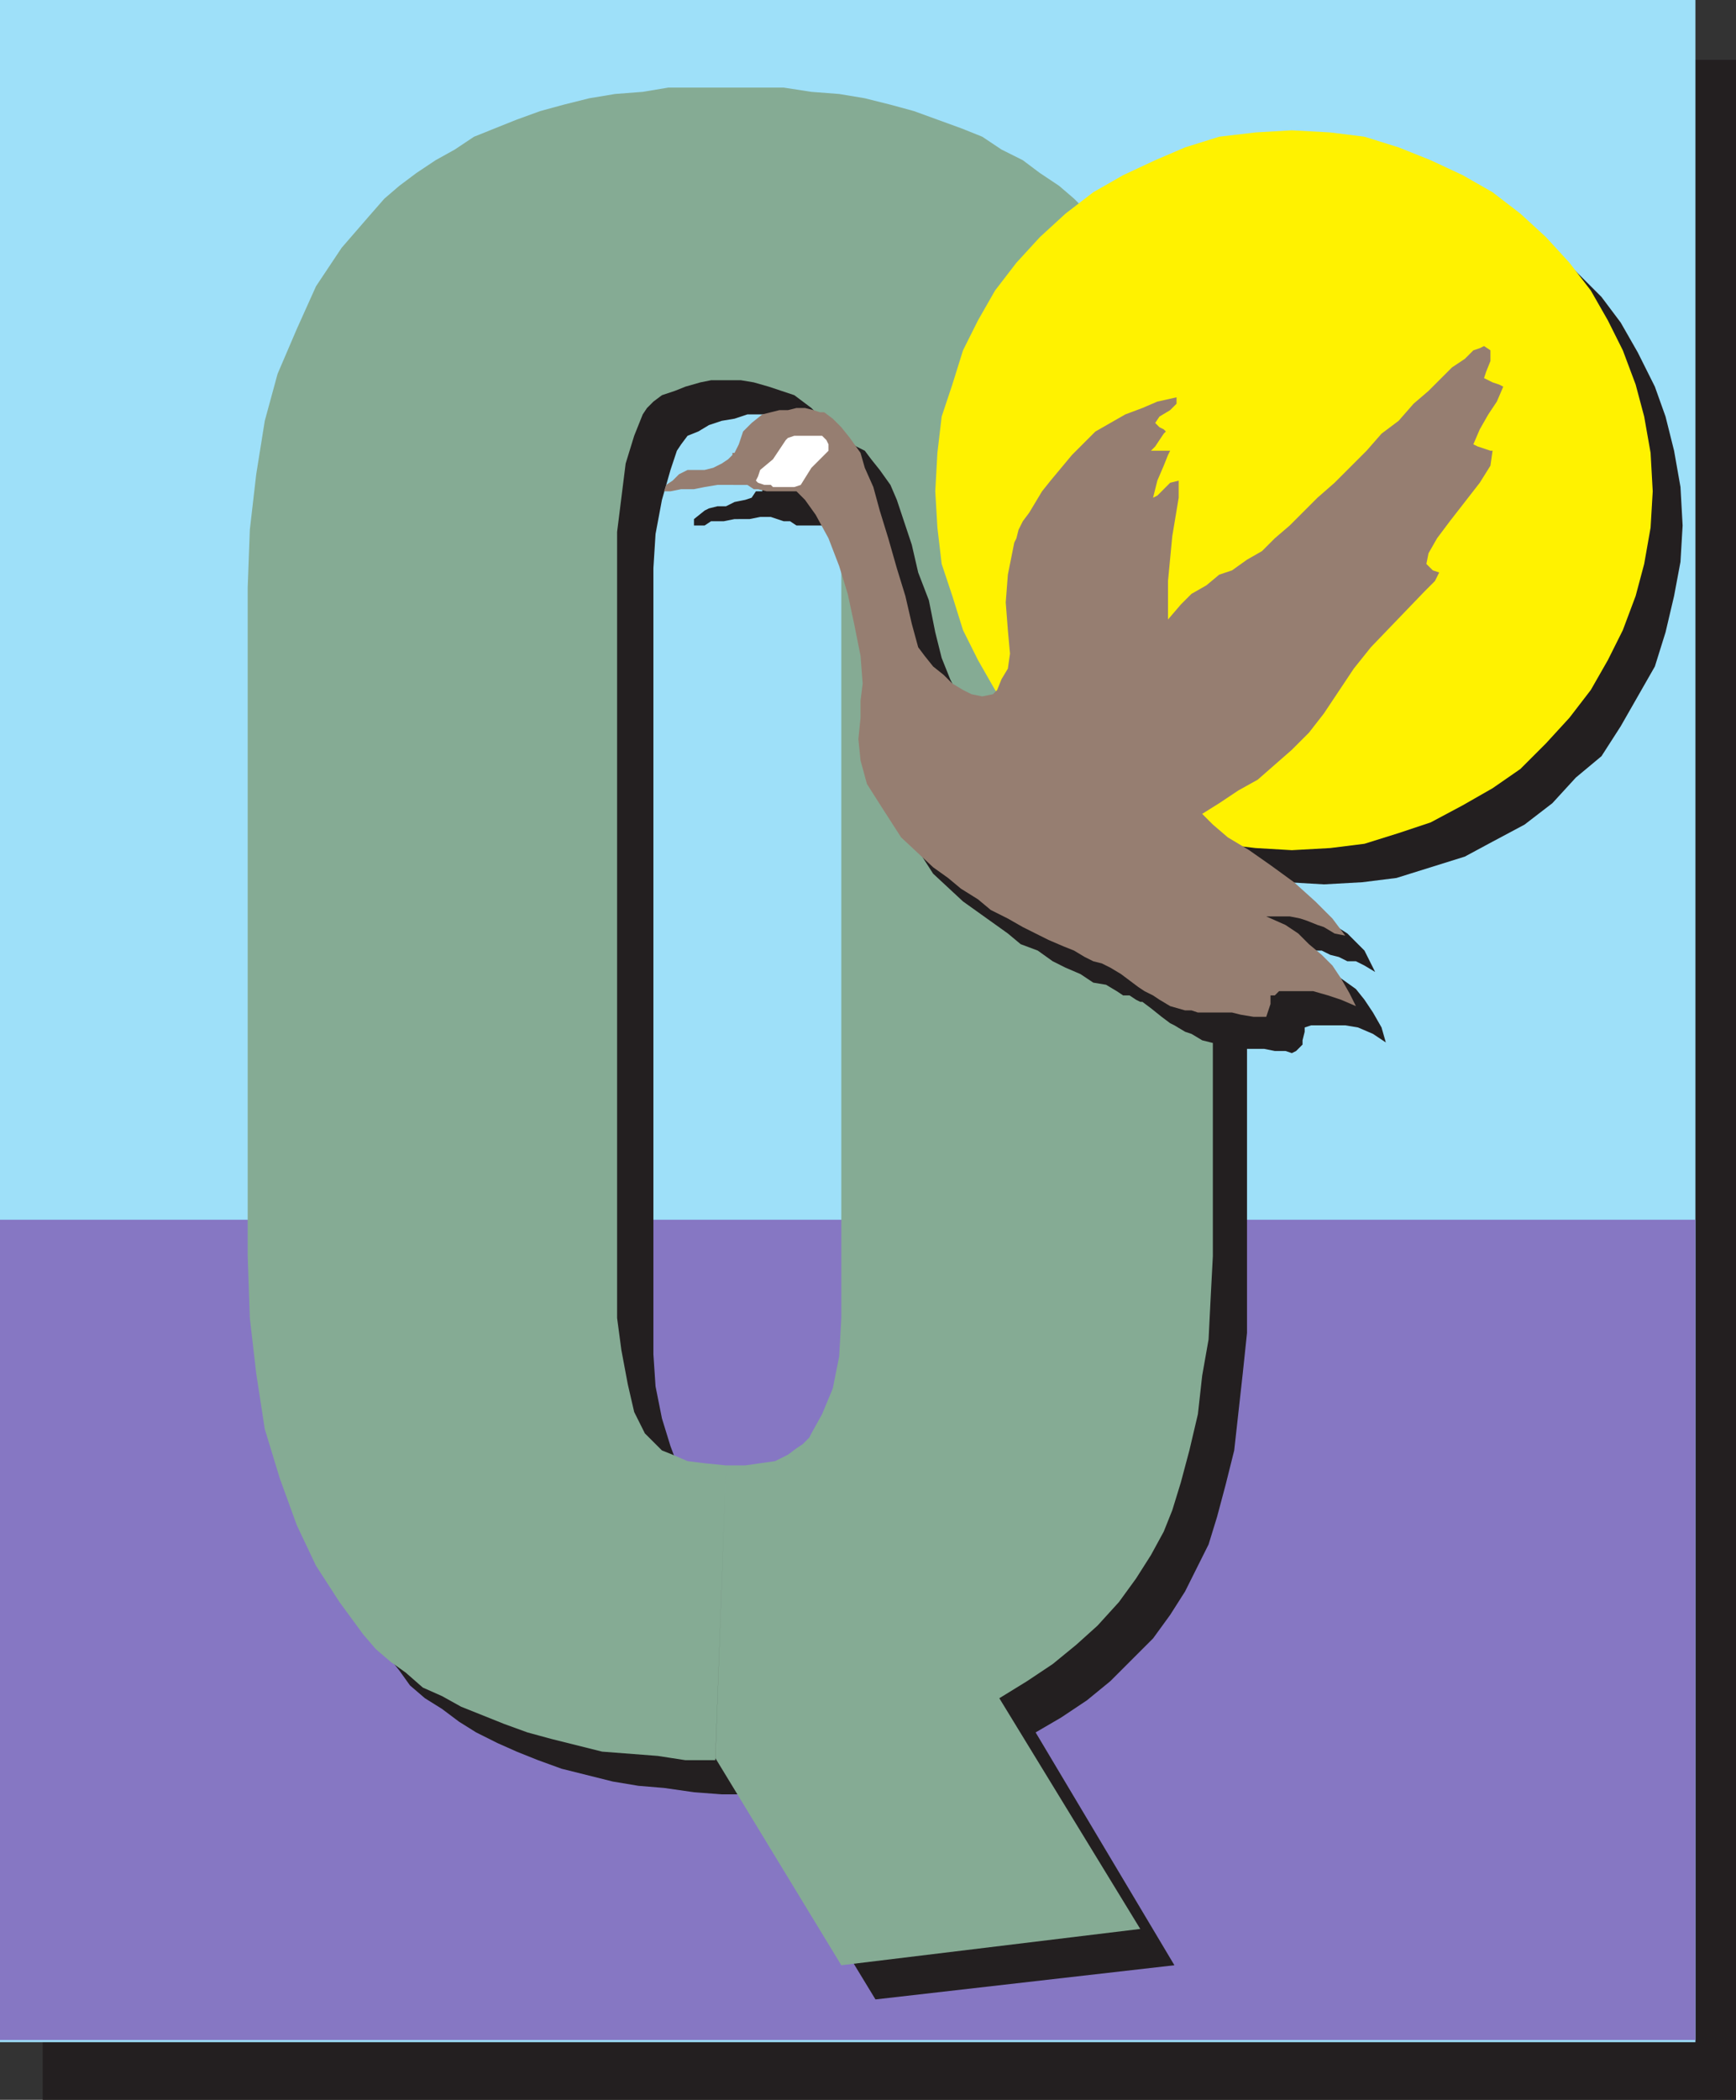
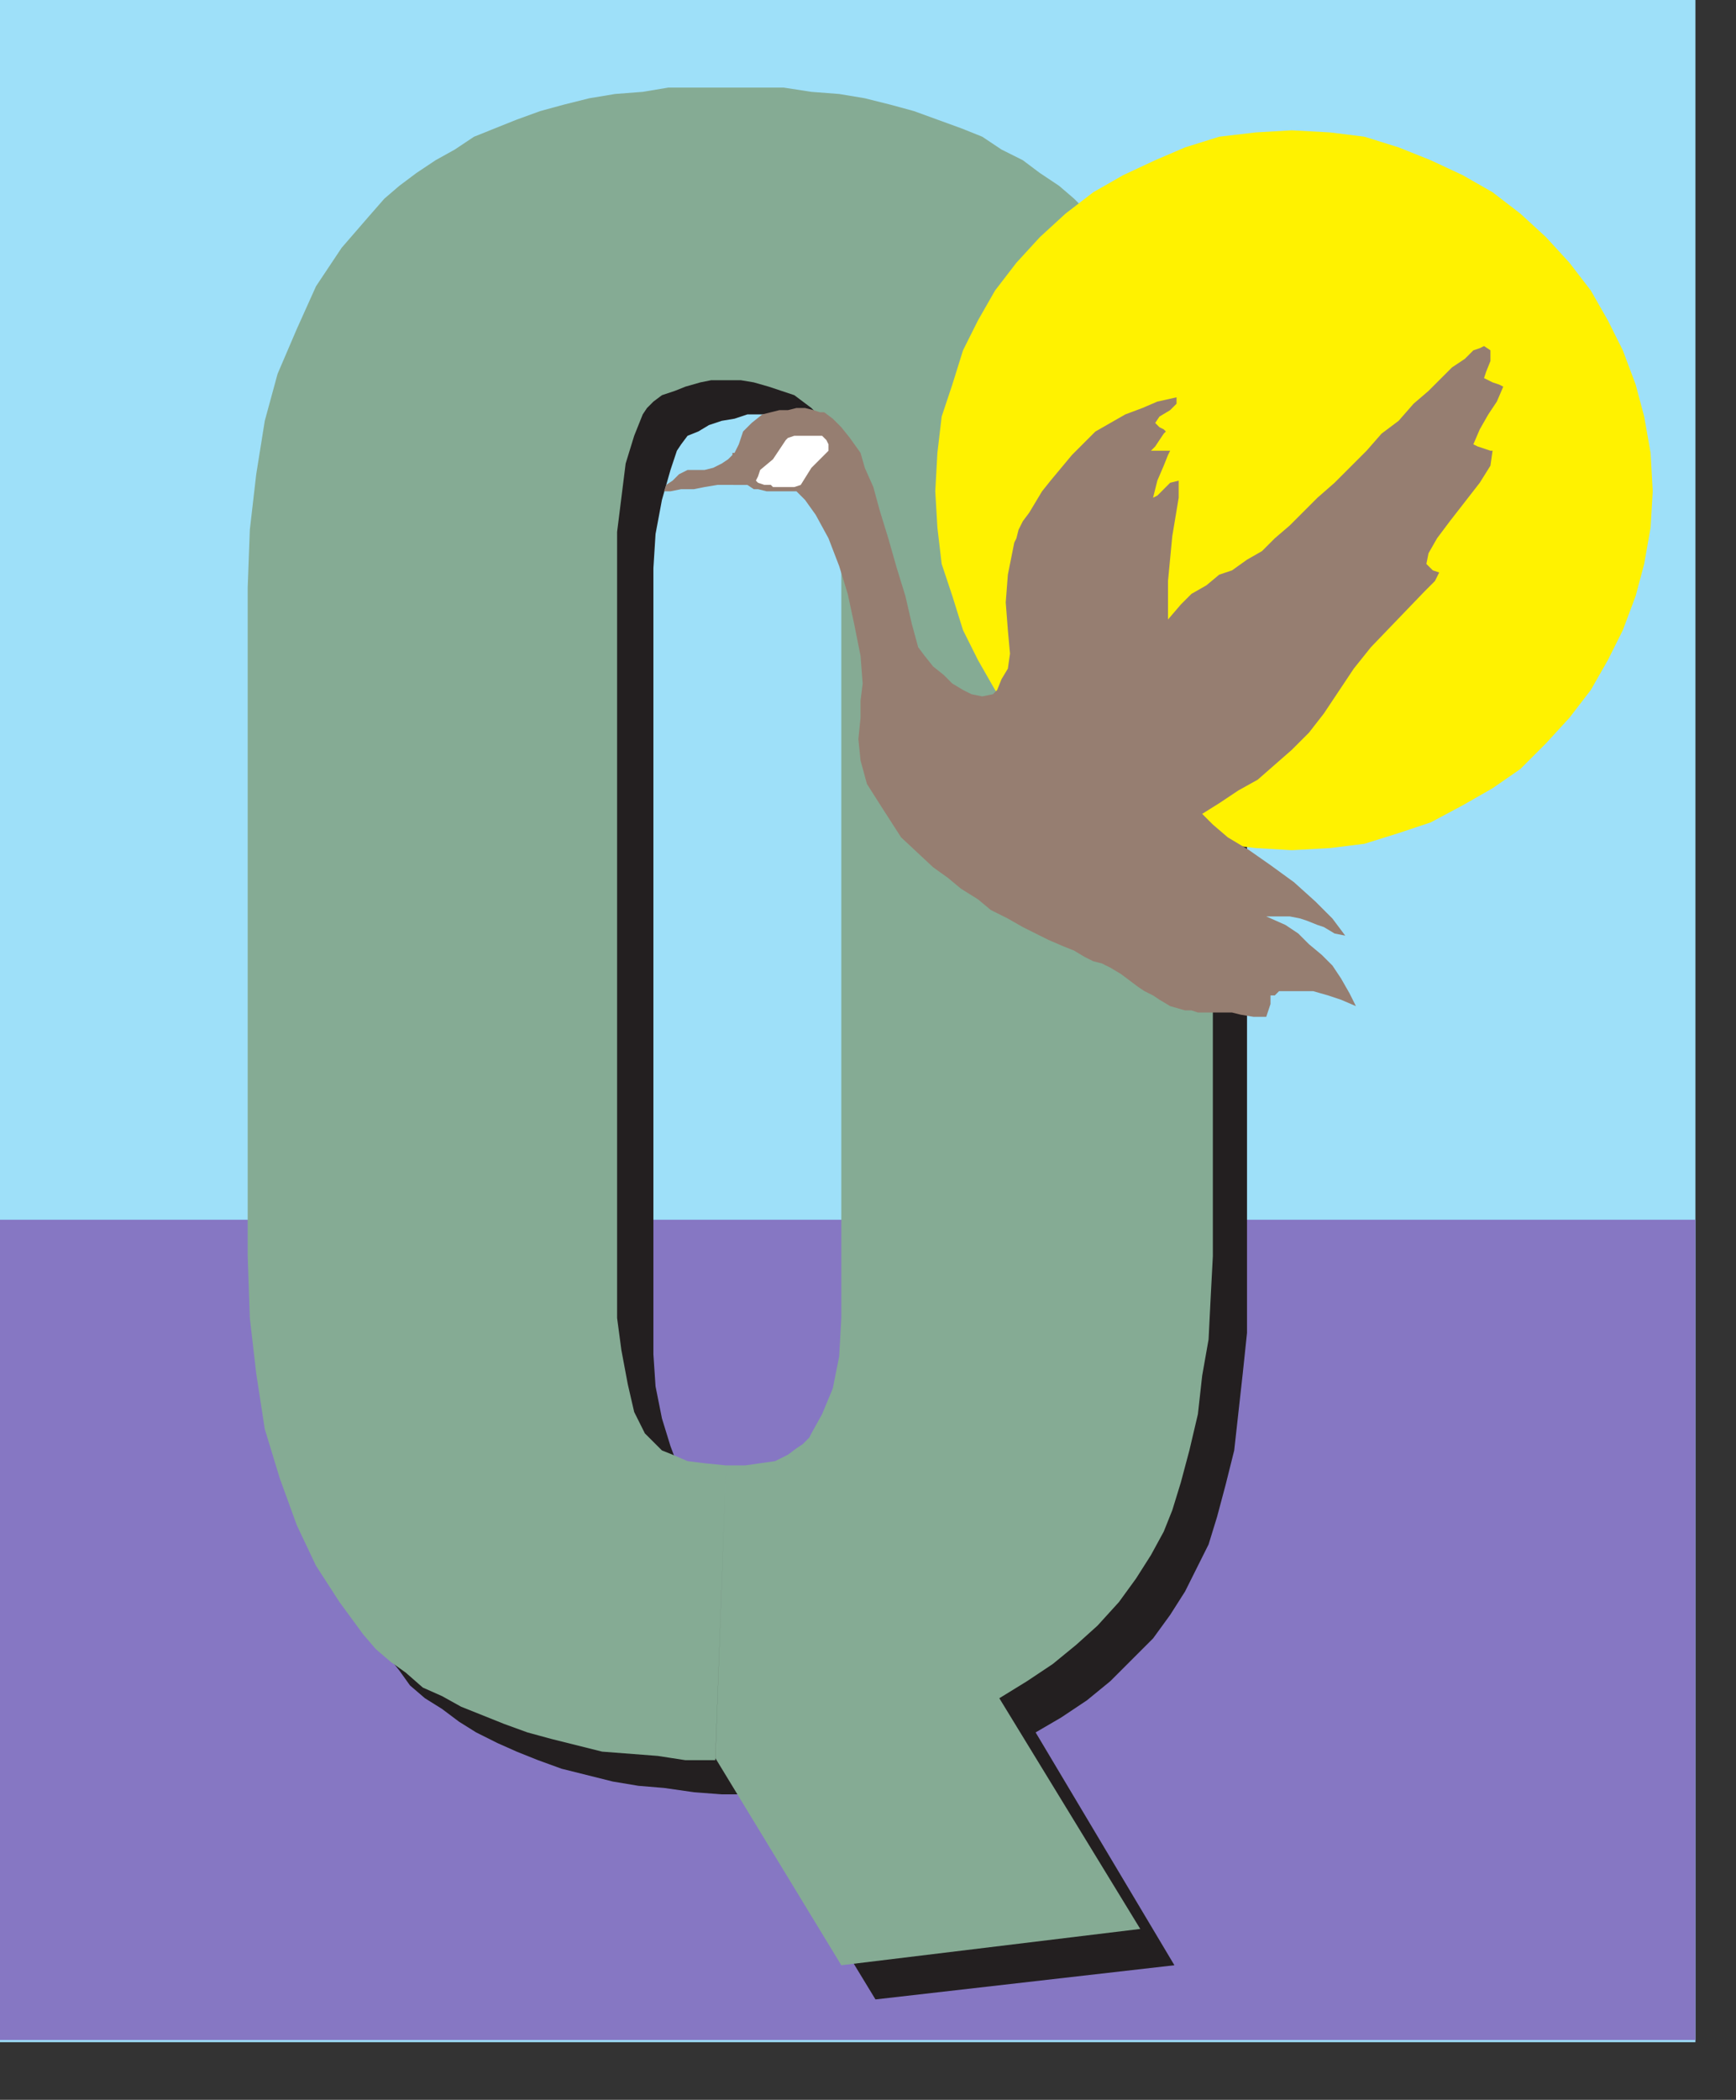
<svg xmlns="http://www.w3.org/2000/svg" width="609.75" height="737.25">
  <rect width="100%" height="100%" fill="#333333" stroke="none" />
-   <path fill="#231f20" fill-rule="evenodd" d="M15 21h594.75v716.25H15V21" />
  <path fill="#9ee0f9" fill-rule="evenodd" d="M0 0h595.5v717H0V0" />
  <path fill="#8677c3" fill-rule="evenodd" d="M0 428.25h595.5v288H0v-288" />
  <path fill="#231f20" fill-rule="evenodd" d="M263.25 630h-9.75l-9.75-.75-10.5-1.5-9-.75-9-1.5-18-4.5-8.25-3-7.5-3-6.75-3-7.5-3.75-6-3.75-6-4.5-6-3.75-5.25-4.5-3.75-5.25-9-11.25-7.5-13.5L117 547.5l-6-15.75-5.25-18L102 495l-1.5-19.5-1.5-21V218.25l.75-20.25 2.25-19.5 3.75-18 4.5-17.25L117 127.5l6.75-15 9-12.75 9-12 6-5.25 5.25-5.25 12-9 6.75-3.75 15-7.5 7.5-3 16.5-4.5 9-2.25 8.25-1.5 9.75-1.5 19.5-1.5h20.25l10.5.75 9.75.75 18 3 18 4.5L342 54l7.5 3 8.25 3.75 13.5 7.5 6.75 4.5 6 4.5 6 5.25 5.25 5.25 9.75 12 8.25 13.5 7.5 15 6 16.5 5.25 18 6 37.5V468l-1.5 14.25-3 27-3 12-3 11.25-3 9.75-8.25 16.5L411 567l-6 8.25-15 15-8.25 6.75-9 6-9 5.25L412.5 690l-105 12-44.25-72.75L267 526.5h12.75L285 525l7.5-4.5 2.25-1.5 3-3 3-6.75 3.75-9.75 2.25-11.25.75-12.75v-276l-.75-12.75-2.25-12-2.25-9.75-3-6.75-1.5-2.25-3-3-3.75-2.25-9-3-4.5-.75-5.25-1.5h-9.75L258 147l-4.5.75-4.5 1.5-3.75 2.25-3.75 1.5-2.25 3-1.5 2.25-2.25 6.75-3 10.5-2.25 12-.75 12v276l.75 11.25L232.5 498l3 9.75 2.25 6 .75 2.25 3.75 3.75 3 1.5 3.75 1.5 4.5 2.25 6.75 1.5H267L263.25 630" />
  <path fill="#85ab94" fill-rule="evenodd" d="M251.25 618h-10.5l-9.75-1.5-19.5-1.5-18-4.5-8.25-2.25-8.25-3-15-6-6.75-3.75-6.75-3-6-5.25-5.25-3.75L132 579l-4.5-5.25-8.25-11.25-8.25-12.75-6.75-14.25-6-16.5L93 501.75l-3-19.5-2.25-19.5L87 441V206.25l.75-20.25L90 166.5l3-18.75 4.5-16.5 6.75-15.75 6.75-15 9-13.5 9.75-11.25 5.25-6 5.25-4.5 6-4.5 6.75-4.5 6.75-3.75 6.75-4.5 15-6 8.25-3 8.25-2.25 9-2.25 9-1.5 9.75-.75 9-1.5h40.5l9.75 1.5 9.75.75 9 1.5 9 2.25L321 39l16.5 6 7.5 3 6.75 4.5 7.5 3.75 6 4.5 6.75 4.5 5.25 4.5 6 6L393 87l8.25 13.5 7.5 15.75 6 16.5 4.5 17.25 3 18.75 3 19.5.75 20.25V441l-.75 14.25-.75 15-2.25 12.75-1.5 13.5-3 12.75-3 11.25-3 9.75-3 7.5-4.5 8.25-5.25 8.25-6 8.25-7.5 8.25-7.5 6.75-8.25 6.75-9 6-9.75 6 49.5 81-105 12.75-44.25-72.75L255 514.5h6.75l10.5-1.5 4.5-2.25 3-2.25L282 507l2.25-2.25.75-1.5 3.75-6.75 3.75-9 2.25-11.25.75-13.5v-276l-.75-12-2.25-12-2.25-9.75-3-7.5-2.25-2.25-6-4.5-9-3-5.25-1.5-4.5-.75h-10.5l-3.75.75-5.25 1.5-3.75 1.5-4.5 1.5-3 2.25-2.25 2.25-1.5 2.25-3 7.5-3 9.75-3 24v276l1.5 11.25 2.25 12 2.25 9.75 3.75 7.5 6 6 3.75 1.5 5.25 2.25 6 .75 7.5.75-3.75 103.5" />
-   <path fill="#231f20" fill-rule="evenodd" d="M312.75 252v-9l-1.5-11.25-3-12-3-9.75-3.75-9.75-3.75-8.25-4.5-4.5-2.25-3h-11.25l-2.25-1.5h-2.25l-4.5-1.5H267l-3.75.75H258l-3.75.75h-4.5l-2.25 1.5h-3.75v-2.25l3.75-3 1.5-.75 3-.75h3l3-1.5 3.75-.75 2.25-.75 1.5-2.25h2.25v-2.25h1.5l.75-3 1.5-3.75 7.5-6 3-.75 3-1.5h13.5l2.25 1.5 3 1.5 2.25 3 3 3.75 3.75 5.25 2.25 5.25 5.25 15.75 2.25 9.75 3.75 9.75L328.5 222l2.25 9 3 7.5L336 243l2.25 3.75 3.75 3 2.25 2.25 4.5 3 3 .75 3.75.75 4.5-1.5-6-10.5-5.25-10.5-4.5-12-3-12.75-2.25-12-.75-12.75.75-13.5 2.25-12.75 3-12 4.5-10.5 5.25-12 6-10.5 7.5-9 8.25-9 9-8.25 9.75-7.5 10.5-6.75 22.5-9 12-3.75 12.75-1.5 12.75-.75 13.5.75 12 1.5 12 3.75 12 4.5 9.75 4.5 11.25 6.75 9.75 7.5 17.25 17.25 6.75 9 6 10.5 6 12 3.75 10.5 3 12 2.25 12.75.75 13.5-.75 12.75-2.25 12-3 12.75-3.75 12-12 21-6.75 10.5-9 7.5-8.25 9-9.75 7.5-11.25 6-9.75 5.25-24 7.5-12 1.5-13.5.75-12.75-.75h-3.75l2.25 1.5 7.5 5.25 6.75 6 8.25 5.25 6 6 3.75 7.5-3.75-2.25-3-1.5h-3l-3-1.5-3-.75-3-1.5h-9l7.5 3.75 3.75 2.25 4.5 3.75 5.25 3.75 3 3.75 3 4.5 3 5.25 1.5 5.25-4.5-3-5.25-2.25-4.5-.75h-12l-2.25.75v1.5l-.75 3v1.5l-2.25 2.25-1.5.75-2.25-.75h-3.75l-3.75-.75h-11.25l-3-1.5h-1.5l-6-1.5-3.75-2.25-2.25-.75-3.75-2.25-1.5-.75-3-2.25-3.75-3-3-2.25h-.75L399 351l-2.25-1.5h-2.25l-2.25-1.5-3.75-2.25-4.5-.75-4.5-3-5.25-2.25-4.5-2.25-5.25-3.75-6-2.25-4.5-3.75-15.75-11.25-10.5-9.75-6.75-10.5-6-9-2.25-7.5-.75-8.25v-6.75l.75-6.75v-6" />
  <path fill="#fff200" fill-rule="evenodd" d="m453.75 45.75 13.5.75 12 1.5 12 3.75 11.25 4.5 11.25 5.25 10.5 6L534 75l9 8.25 8.25 9 7.5 9.75 6 10.5L570 123l4.5 12 3 11.25 2.25 12.75.75 13.5-.75 12.75L577.5 198l-3 11.25-4.5 12-5.25 10.5-6 10.5-7.5 9.75-8.25 9-9 9-9.75 6.75-10.5 6-11.25 6-11.25 3.75-12 3.75-12 1.5-13.5.75-12.75-.75-12.75-1.5-12-3.75-10.5-3.75-11.25-6-10.5-6-9.75-6.75-9-9-8.25-9-7.5-9.75-6-10.5-5.25-10.5-3.75-12-3.75-11.25-1.5-12.75-.75-12.75.75-13.5 1.5-12.75L334.5 135l3.75-12 5.25-10.5 6-10.5 7.5-9.75 8.25-9 9-8.25 9.75-7.5 10.5-6 11.25-5.25 10.5-4.5 12-3.75L441 46.5l12.75-.75" />
  <path fill="#967e71" fill-rule="evenodd" d="m303 240-.75-9.75L300 219l-2.25-10.5-3-9.75L291 189l-4.5-8.25-3.75-5.25-3-3h-10.5l-3-.75h-1.5l-2.25-1.5H252l-4.5.75-3.75.75h-4.5l-3.75.75h-2.25l.75-2.25 2.25-1.5 2.25-2.25 3-1.5h6l3-.75 3-1.5 2.25-1.5 1.5-1.5V159h.75l1.5-3 1.5-4.5 3-3 3.75-3 6-1.5h3l3-.75h3l3 .75 2.25.75h1.5l3 2.25 3 3 3 3.75 3.75 5.25 1.5 5.25 3 6.75 2.25 8.25 3 9.75 3 10.5 3 9.75 2.25 9.75 2.25 8.25 2.25 3 3 3.75 3.75 3 3 3 3.75 2.25 3 1.5 3.75.75 3.75-.75 1.5-1.5 1.5-3.75 2.25-3.75.75-5.25-.75-8.25-.75-9.75.75-9.75 2.25-11.25.75-1.5.75-3 1.5-3 2.25-3 4.5-7.5 3-3.75 7.5-9 8.25-8.25 10.5-6 6-2.25 5.25-2.25 6.75-1.5v2.25L411 144l-3.75 2.25-1.5 2.25 1.5 1.5 1.5.75.75.75-.75.75-3 4.5-1.5 1.5H411l-.75 1.5-1.5 3.75-2.25 5.25-1.5 6 1.5-.75 4.5-4.5 3-.75v6l-2.25 13.5-1.5 15.75v13.5l4.5-5.25 3.75-3.75 5.25-3 4.5-3.75 4.5-1.5 5.25-3.75 5.25-3 4.5-4.5 5.25-4.5 9.75-9.75 6-5.25L480 158.25l5.25-6 6-4.5 5.25-6 5.25-4.5L510 129l4.5-3 3-3 2.25-.75 1.5-.75 2.25 1.5v3.75l-1.5 3.75-.75 2.25 3 1.5 2.25.75 1.5.75-2.25 5.25-3 4.5-3 5.25-2.25 5.25 1.5.75 4.5 1.5h.75l-.75 5.25-3.75 6-10.5 13.5-4.5 6-3 5.25L501 198l2.25 2.25 2.25.75-1.5 3-3.75 3.75-18.75 19.5-6 7.5L465 250.5l-5.25 6.75-6 6-12 10.5-6.75 3.75-6.75 4.5-6 3.75 3.75 3.75 5.25 4.5 7.5 4.5 7.5 5.25 8.25 6 7.5 6.75 6 6 4.5 6-3.75-.75-3.75-2.25-2.25-.75-3.75-1.5-2.25-.75-3.75-.75h-8.25l6.75 3 4.5 3 3.75 3.75 4.5 3.75L468 339l3 4.5 3 5.25 2.25 4.5L471 351l-4.5-1.5-5.25-1.5h-12l-1.5 1.5h-1.5v3l-1.5 4.5h-4.5l-4.5-.75-3-.75h-12l-2.25-.75h-2.25l-5.25-1.5-3.75-2.25-2.25-1.5-3-1.5-2.25-1.5-6-4.5-3.75-2.25-3-1.5-3-.75-3-1.5-3.75-2.25-3.75-1.5-5.25-2.25-9-4.5-5.25-3-6-3-4.5-3.75-6-3.75-4.5-3.75-5.25-3.75L316.5 294l-6.75-10.5-5.25-8.25-2.25-8.25-.75-7.5.75-7.5v-6l.75-6" />
  <path fill="#fff" fill-rule="evenodd" d="m281.25 170.25 3.75-6 6-6V156l-.75-1.5-1.5-1.5H279l-2.25.75-.75.75-4.5 6.75L267 165l-.75 2.25-.75 1.5.75.75 2.25.75h2.25l.75.75h7.5l2.25-.75" />
</svg>